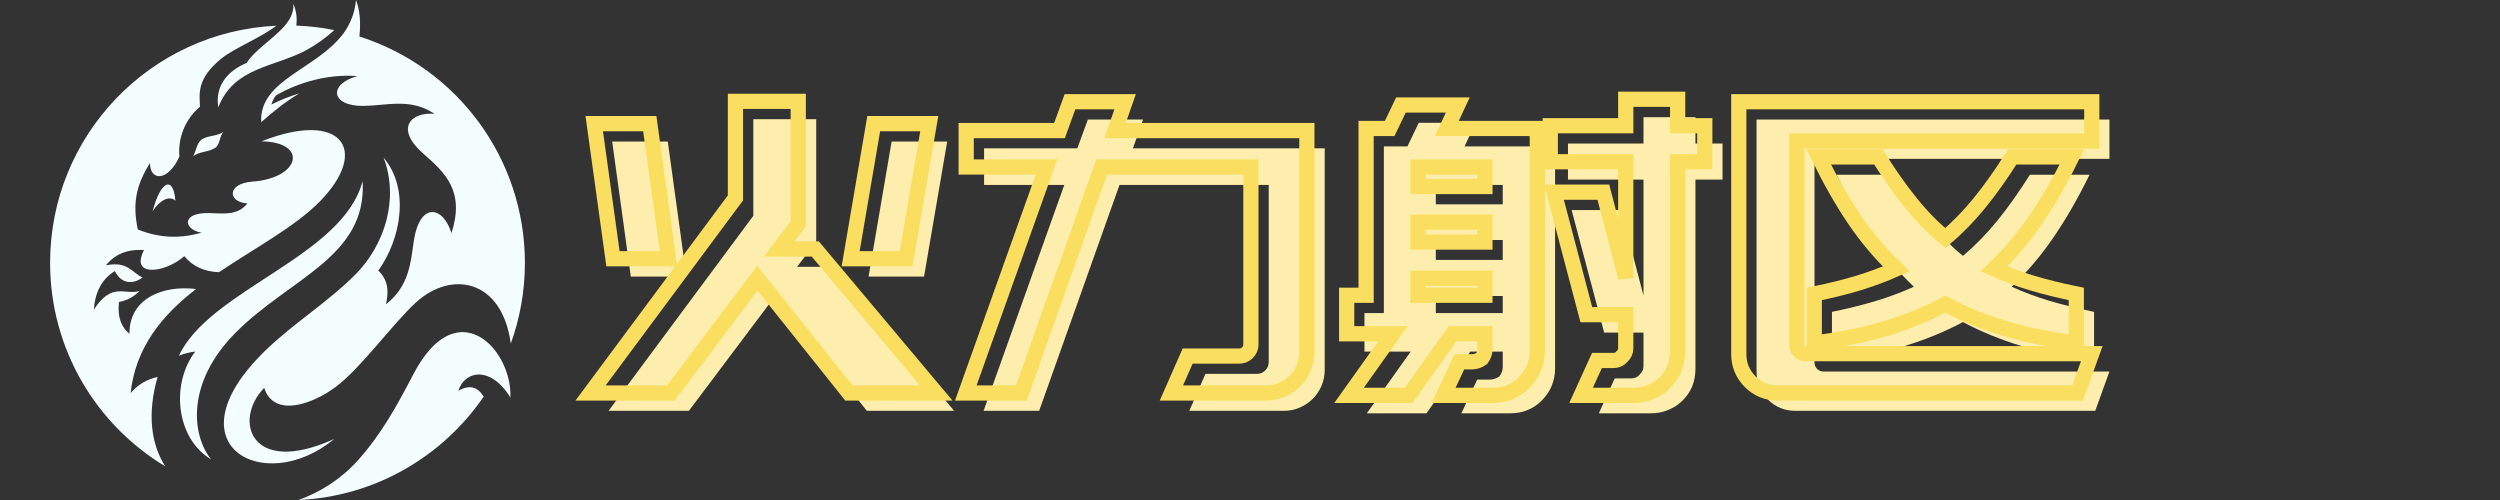
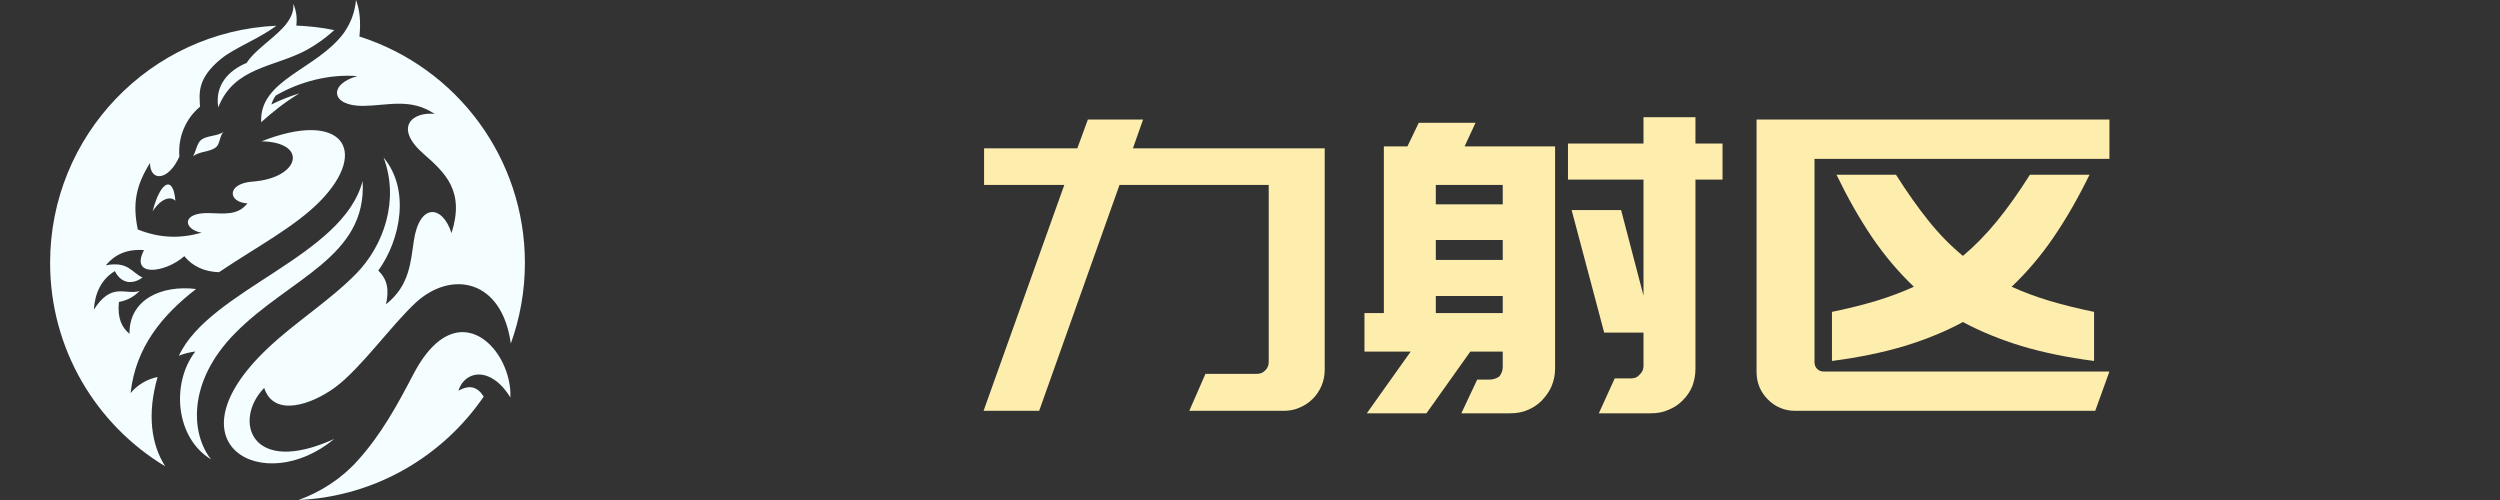
<svg xmlns="http://www.w3.org/2000/svg" width="400" zoomAndPan="magnify" viewBox="0 0 300 60" height="80" preserveAspectRatio="xMidYMid meet" version="1.0">
  <rect x="0" y="0" width="300" height="60" fill="#333333" stroke="none" />
  <defs>
    <g />
  </defs>
  <path fill="#f4fdff" d="M 15.672 47.172 C 16.512 46.152 17.688 45.492 18.91 45.238 C 17.617 49.766 18.168 53.352 19.824 55.957 C 11.543 50.977 6.012 41.891 6.012 31.535 C 6.012 16.246 18.047 3.781 33.168 3.086 C 31.094 4.645 28.117 5.762 26.531 7.055 C 23.555 9.48 23.941 11.316 24 12.805 C 22.234 14.281 21.336 16.512 21.527 18.781 C 20.23 21.719 18.012 21.84 18 19.559 C 16.262 22.332 15.91 24.516 16.535 27.539 C 19.223 28.609 21.637 28.633 24.191 27.926 C 22.008 27.539 21.707 25.5 25.066 25.57 C 26.832 25.609 28.512 25.906 29.688 24.406 C 27.301 24.266 27.191 22.02 30.301 21.793 C 36.035 21.371 37.02 17.062 31.391 16.957 C 40.992 13.164 44.426 17.988 38.398 24.156 C 35.375 27.238 30.648 29.711 26.281 32.664 C 24.602 32.605 23.172 32.027 22.117 30.742 C 19.812 32.773 15.562 33.312 17.281 30.012 C 15.156 29.855 13.727 30.602 12.695 31.836 C 15.371 31.32 15.77 32.676 17.102 33.301 C 16.152 34.02 14.664 34.262 13.777 32.531 C 12.18 33.516 11.398 35.113 11.258 37.164 C 13.43 33.781 15.012 35.449 16.738 34.922 C 16.129 35.555 15.348 36.035 14.27 36.238 C 14.062 38.207 14.641 39.312 15.539 40.055 C 15.48 35.93 19.391 34.176 23.531 34.68 C 19.512 37.789 16.273 41.629 15.672 47.172 Z M 18.312 25.355 C 19.5 23.566 20.617 23.617 21.047 24.098 C 20.809 21.035 19.273 21.648 18.312 25.355 Z M 29.605 7.547 C 27.359 8.484 25.766 10.273 26.195 12.887 C 28.066 8.039 32.902 8.09 36.77 6.012 C 37.895 5.398 39.07 4.57 40.117 3.613 C 38.605 3.301 37.094 3.133 35.555 3.07 C 35.676 2.102 35.543 1.234 35.195 0.469 C 35.293 1.465 34.801 2.375 34.066 3.215 C 32.652 4.766 30.445 6.133 29.605 7.547 Z M 23.172 18.742 C 24.012 18.121 25.176 18.266 25.922 17.664 C 26.398 17.281 26.363 16.262 26.832 15.805 C 26.113 16.379 24.84 16.223 24.121 16.801 C 23.629 17.207 23.531 18.133 23.172 18.742 Z M 43.129 4.379 C 43.309 2.688 43.188 1.211 42.719 0 C 42.574 1.57 42.035 2.844 41.27 3.938 C 38.062 8.328 31.078 9.551 31.344 14.664 C 32.723 13.43 34.199 12.238 35.93 11.207 C 34.766 11.555 33.648 12 32.566 12.539 C 32.676 12.156 32.855 11.797 33.098 11.461 C 35.941 9.816 39.457 8.867 42.887 9.133 C 39.434 10.066 39.613 12.742 43.586 12.707 C 46.523 12.672 49.262 11.723 52.152 13.668 C 49.453 13.391 47.23 15.301 50.82 18.457 C 53.473 20.773 55.789 22.957 54.18 27.973 C 53.113 24.613 50.34 24.289 49.656 28.922 C 49.273 31.5 49.129 34.297 46.32 36.516 C 46.703 34.766 46.5 33.539 45.395 32.473 C 48.086 28.738 49.234 22.727 46.031 18.91 C 47.953 24 46.055 29.473 42.719 32.867 C 39.527 36.109 35.426 38.664 32.125 41.797 C 19.922 53.34 31.668 59.688 40.094 52.68 C 30.059 57.238 27.926 50.438 31.703 46.547 C 32.879 50.184 37.512 48.48 40.223 46.477 C 43.32 44.184 47.016 38.965 49.906 36.301 C 54.168 32.398 60.238 33.492 61.297 41.23 C 62.387 38.207 62.988 34.945 62.988 31.547 C 62.988 19.117 54.961 8.16 43.129 4.379 Z M 28.223 39.973 C 34.738 33.371 44.074 30.863 43.512 21.719 C 41.172 30.793 25.188 34.727 21.469 42.684 C 22.129 42.422 22.777 42.266 23.438 42.18 C 20.508 45.973 21.047 52.547 25.332 55.129 C 22.969 52.176 22.355 45.91 28.223 39.973 Z M 49.609 44.902 C 47.664 48.625 45.781 52.078 42.973 55.211 C 40.945 57.48 38.438 59.062 35.82 60 C 45.047 59.578 53.137 54.758 58.043 47.594 C 57.348 46.465 56.375 46.094 55.008 46.895 C 55.535 45.156 57.371 44.258 59.305 45.562 C 59.965 45.996 60.625 46.691 61.246 47.699 C 61.309 46.32 60.961 44.855 60.336 43.559 C 58.367 39.527 53.594 37.285 49.609 44.902 Z M 49.609 44.902 " fill-opacity="1" fill-rule="evenodd" />
  <g fill="#fdeeae" fill-opacity="1">
    <g transform="translate(71.368, 49.347)">
      <g>
-         <path d="M 11 -16.156 L 4.328 -16.156 L 2.094 -32.359 L 8.766 -32.359 Z M 42.297 -32.359 L 39.516 -16.156 L 32.859 -16.156 L 35.625 -32.359 Z M 1.656 -0.047 L 19.031 -23.453 L 19.031 -35.047 L 26.578 -35.047 L 26.578 -20.344 L 24.281 -17.328 L 28.625 -17.328 L 43.125 -0.047 L 32.656 -0.047 L 21.656 -13.828 L 11.297 -0.047 Z M 1.656 -0.047 " />
-       </g>
+         </g>
    </g>
  </g>
  <g fill="#fdeeae" fill-opacity="1">
    <g transform="translate(116.137, 49.347)">
      <g>
        <path d="M 1.891 -0.047 L 11.578 -27.156 L 1.953 -27.156 L 1.953 -31.547 L 13.141 -31.547 L 14.406 -35 L 21.031 -35 L 19.812 -31.547 L 42.828 -31.547 L 42.828 -4.969 C 42.828 -4.281 42.695 -3.633 42.438 -3.031 C 42.176 -2.438 41.828 -1.922 41.391 -1.484 C 40.953 -1.047 40.43 -0.695 39.828 -0.438 C 39.234 -0.176 38.598 -0.047 37.922 -0.047 L 26.578 -0.047 L 28.516 -4.484 L 34.703 -4.484 C 35.086 -4.484 35.414 -4.617 35.688 -4.891 C 35.969 -5.172 36.109 -5.504 36.109 -5.891 L 36.109 -27.156 L 18.203 -27.156 L 8.562 -0.047 Z M 1.891 -0.047 " />
      </g>
    </g>
  </g>
  <g fill="#fdeeae" fill-opacity="1">
    <g transform="translate(160.907, 49.347)">
      <g>
        <path d="M 25.703 -31.781 L 25.703 -5.109 C 25.703 -4.359 25.555 -3.645 25.266 -2.969 C 25.035 -2.414 24.645 -1.848 24.094 -1.266 C 23.602 -0.773 23.035 -0.398 22.391 -0.141 C 21.805 0.117 21.109 0.25 20.297 0.25 L 14.453 0.25 L 16.359 -3.797 L 17.859 -3.797 C 18.285 -3.797 18.676 -3.926 19.031 -4.188 C 19.289 -4.539 19.422 -4.914 19.422 -5.312 L 19.422 -7.156 L 15.531 -7.156 L 10.266 0.25 L 3.109 0.25 L 8.375 -7.156 L 2.828 -7.156 L 2.828 -11.781 L 5.156 -11.781 L 5.156 -31.781 L 7.984 -31.781 L 9.344 -34.609 L 16.156 -34.609 L 14.844 -31.781 Z M 34.797 -3.938 C 35.254 -3.938 35.598 -4.082 35.828 -4.375 C 36.148 -4.664 36.312 -5.008 36.312 -5.406 L 36.312 -9.438 L 31.594 -9.438 L 27.688 -24.141 L 33.625 -24.141 L 36.312 -13.875 L 36.312 -27.797 L 27.25 -27.797 L 27.25 -32.125 L 36.312 -32.125 L 36.312 -35.281 L 42.547 -35.281 L 42.547 -32.125 L 45.797 -32.125 L 45.797 -27.797 L 42.547 -27.797 L 42.547 -5.062 C 42.547 -4.344 42.414 -3.645 42.156 -2.969 C 42.02 -2.645 41.852 -2.344 41.656 -2.062 C 41.469 -1.789 41.242 -1.523 40.984 -1.266 C 40.492 -0.773 39.91 -0.398 39.234 -0.141 C 38.68 0.117 37.984 0.25 37.141 0.25 L 30.953 0.25 L 32.859 -3.938 Z M 11.391 -18.156 L 19.422 -18.156 L 19.422 -20.547 L 11.391 -20.547 Z M 19.422 -27.156 L 11.391 -27.156 L 11.391 -24.828 L 19.422 -24.828 Z M 19.422 -11.781 L 19.422 -13.828 L 11.391 -13.828 L 11.391 -11.781 Z M 19.422 -11.781 " />
      </g>
    </g>
  </g>
  <g fill="#fdeeae" fill-opacity="1">
    <g transform="translate(209.569, 49.347)">
      <g>
        <path d="M 5.891 -0.047 C 4.586 -0.047 3.484 -0.5 2.578 -1.406 C 1.672 -2.32 1.219 -3.426 1.219 -4.719 L 1.219 -35 L 43.562 -35 L 43.562 -30.281 L 8.172 -30.281 L 8.172 -5.891 C 8.172 -5.566 8.273 -5.297 8.484 -5.078 C 8.703 -4.867 8.957 -4.766 9.25 -4.766 L 43.562 -4.766 L 41.859 -0.047 Z M 10.266 -11.922 C 12.18 -12.316 13.941 -12.754 15.547 -13.234 C 17.148 -13.723 18.664 -14.289 20.094 -14.938 C 18.25 -16.695 16.578 -18.676 15.078 -20.875 C 13.586 -23.082 12.164 -25.582 10.812 -28.375 L 17.953 -28.375 C 19.285 -26.27 20.594 -24.422 21.875 -22.828 C 23.156 -21.234 24.523 -19.836 25.984 -18.641 C 27.41 -19.836 28.773 -21.234 30.078 -22.828 C 31.379 -24.422 32.691 -26.27 34.016 -28.375 L 41.172 -28.375 C 39.805 -25.582 38.367 -23.082 36.859 -20.875 C 35.359 -18.676 33.68 -16.695 31.828 -14.938 C 33.254 -14.289 34.781 -13.723 36.406 -13.234 C 38.031 -12.754 39.801 -12.316 41.719 -11.922 L 41.719 -6.031 C 38.469 -6.457 35.562 -7.055 33 -7.828 C 30.438 -8.609 28.098 -9.566 25.984 -10.703 C 23.879 -9.566 21.547 -8.609 18.984 -7.828 C 16.422 -7.055 13.516 -6.457 10.266 -6.031 Z M 10.266 -11.922 " />
      </g>
    </g>
  </g>
-   <path stroke-linecap="butt" transform="matrix(0.642, 0, 0, 0.642, 69.217, -4.154)" fill="none" stroke-linejoin="miter" d="M 17.14 54.828 L 6.758 54.828 L 3.258 29.579 L 13.64 29.579 Z M 65.88 29.579 L 61.565 54.828 L 51.183 54.828 L 55.498 29.579 Z M 2.571 79.926 L 29.652 43.46 L 29.652 25.41 L 41.391 25.41 L 41.391 48.311 L 37.837 53.009 L 44.574 53.009 L 67.176 79.926 L 50.867 79.926 L 33.748 58.474 L 17.584 79.926 Z M 72.708 79.926 L 87.794 37.685 L 72.781 37.685 L 72.781 30.875 L 90.223 30.875 L 92.182 25.483 L 102.491 25.483 L 100.605 30.875 L 136.461 30.875 L 136.461 72.264 C 136.461 73.323 136.255 74.321 135.847 75.264 C 135.457 76.201 134.91 77.004 134.222 77.686 C 133.54 78.368 132.731 78.909 131.794 79.317 C 130.869 79.725 129.877 79.926 128.818 79.926 L 111.139 79.926 L 114.176 73.024 L 123.797 73.024 C 124.418 73.024 124.935 72.811 125.355 72.392 C 125.787 71.959 126 71.436 126 70.821 L 126 37.685 L 98.103 37.685 L 83.096 79.926 Z M 179.536 30.486 L 179.536 72.039 C 179.536 73.201 179.305 74.309 178.848 75.374 C 178.489 76.238 177.887 77.126 177.035 78.039 C 176.268 78.794 175.379 79.372 174.369 79.78 C 173.456 80.175 172.373 80.37 171.113 80.37 L 162.021 80.37 L 164.967 74.096 L 167.316 74.096 C 167.973 74.096 168.582 73.889 169.148 73.487 C 169.543 72.927 169.744 72.349 169.744 71.746 L 169.744 68.856 L 163.689 68.856 L 155.491 80.37 L 144.342 80.37 L 152.546 68.856 L 143.898 68.856 L 143.898 61.656 L 147.531 61.656 L 147.531 30.486 L 151.937 30.486 L 154.043 26.098 L 164.669 26.098 L 162.618 30.486 Z M 193.715 73.852 C 194.415 73.852 194.945 73.627 195.304 73.171 C 195.809 72.714 196.064 72.185 196.064 71.576 L 196.064 65.283 L 188.695 65.283 L 182.646 42.389 L 191.878 42.389 L 196.064 58.401 L 196.064 36.705 L 181.958 36.705 L 181.958 29.968 L 196.064 29.968 L 196.064 25.021 L 205.765 25.021 L 205.765 29.968 L 210.834 29.968 L 210.834 36.705 L 205.765 36.705 L 205.765 72.112 C 205.765 73.225 205.558 74.309 205.15 75.374 C 204.956 75.879 204.7 76.347 204.396 76.779 C 204.098 77.211 203.745 77.631 203.337 78.039 C 202.576 78.794 201.663 79.372 200.598 79.78 C 199.746 80.175 198.663 80.37 197.342 80.37 L 187.715 80.37 L 190.679 73.852 Z M 157.226 51.719 L 169.744 51.719 L 169.744 47.994 L 157.226 47.994 Z M 169.744 37.685 L 157.226 37.685 L 157.226 41.33 L 169.744 41.33 Z M 169.744 61.656 L 169.744 58.474 L 157.226 58.474 L 157.226 61.656 Z M 224.491 79.926 C 222.464 79.926 220.742 79.22 219.324 77.814 C 217.906 76.396 217.194 74.674 217.194 72.653 L 217.194 25.483 L 283.169 25.483 L 283.169 32.835 L 228.045 32.835 L 228.045 70.821 C 228.045 71.327 228.203 71.746 228.525 72.075 C 228.86 72.41 229.25 72.58 229.706 72.58 L 283.169 72.58 L 280.521 79.926 Z M 231.301 61.413 C 234.289 60.811 237.027 60.129 239.522 59.38 C 242.023 58.614 244.397 57.731 246.63 56.733 C 243.74 53.995 241.129 50.909 238.798 47.477 C 236.479 44.032 234.258 40.137 232.134 35.798 L 243.277 35.798 C 245.352 39.079 247.385 41.963 249.387 44.44 C 251.383 46.923 253.519 49.096 255.789 50.958 C 258.011 49.096 260.134 46.923 262.161 44.44 C 264.181 41.963 266.232 39.079 268.301 35.798 L 279.45 35.798 C 277.326 40.137 275.087 44.032 272.726 47.477 C 270.383 50.909 267.772 53.995 264.899 56.733 C 267.121 57.731 269.494 58.614 272.026 59.38 C 274.557 60.129 277.308 60.811 280.278 61.413 L 280.278 70.596 C 275.233 69.945 270.711 69.008 266.713 67.803 C 262.715 66.58 259.076 65.089 255.789 63.324 C 252.509 65.089 248.87 66.58 244.872 67.803 C 240.885 69.008 236.358 69.945 231.301 70.596 Z M 231.301 61.413 " stroke="#fade5f" stroke-width="2.843" stroke-opacity="1" stroke-miterlimit="4" />
</svg>